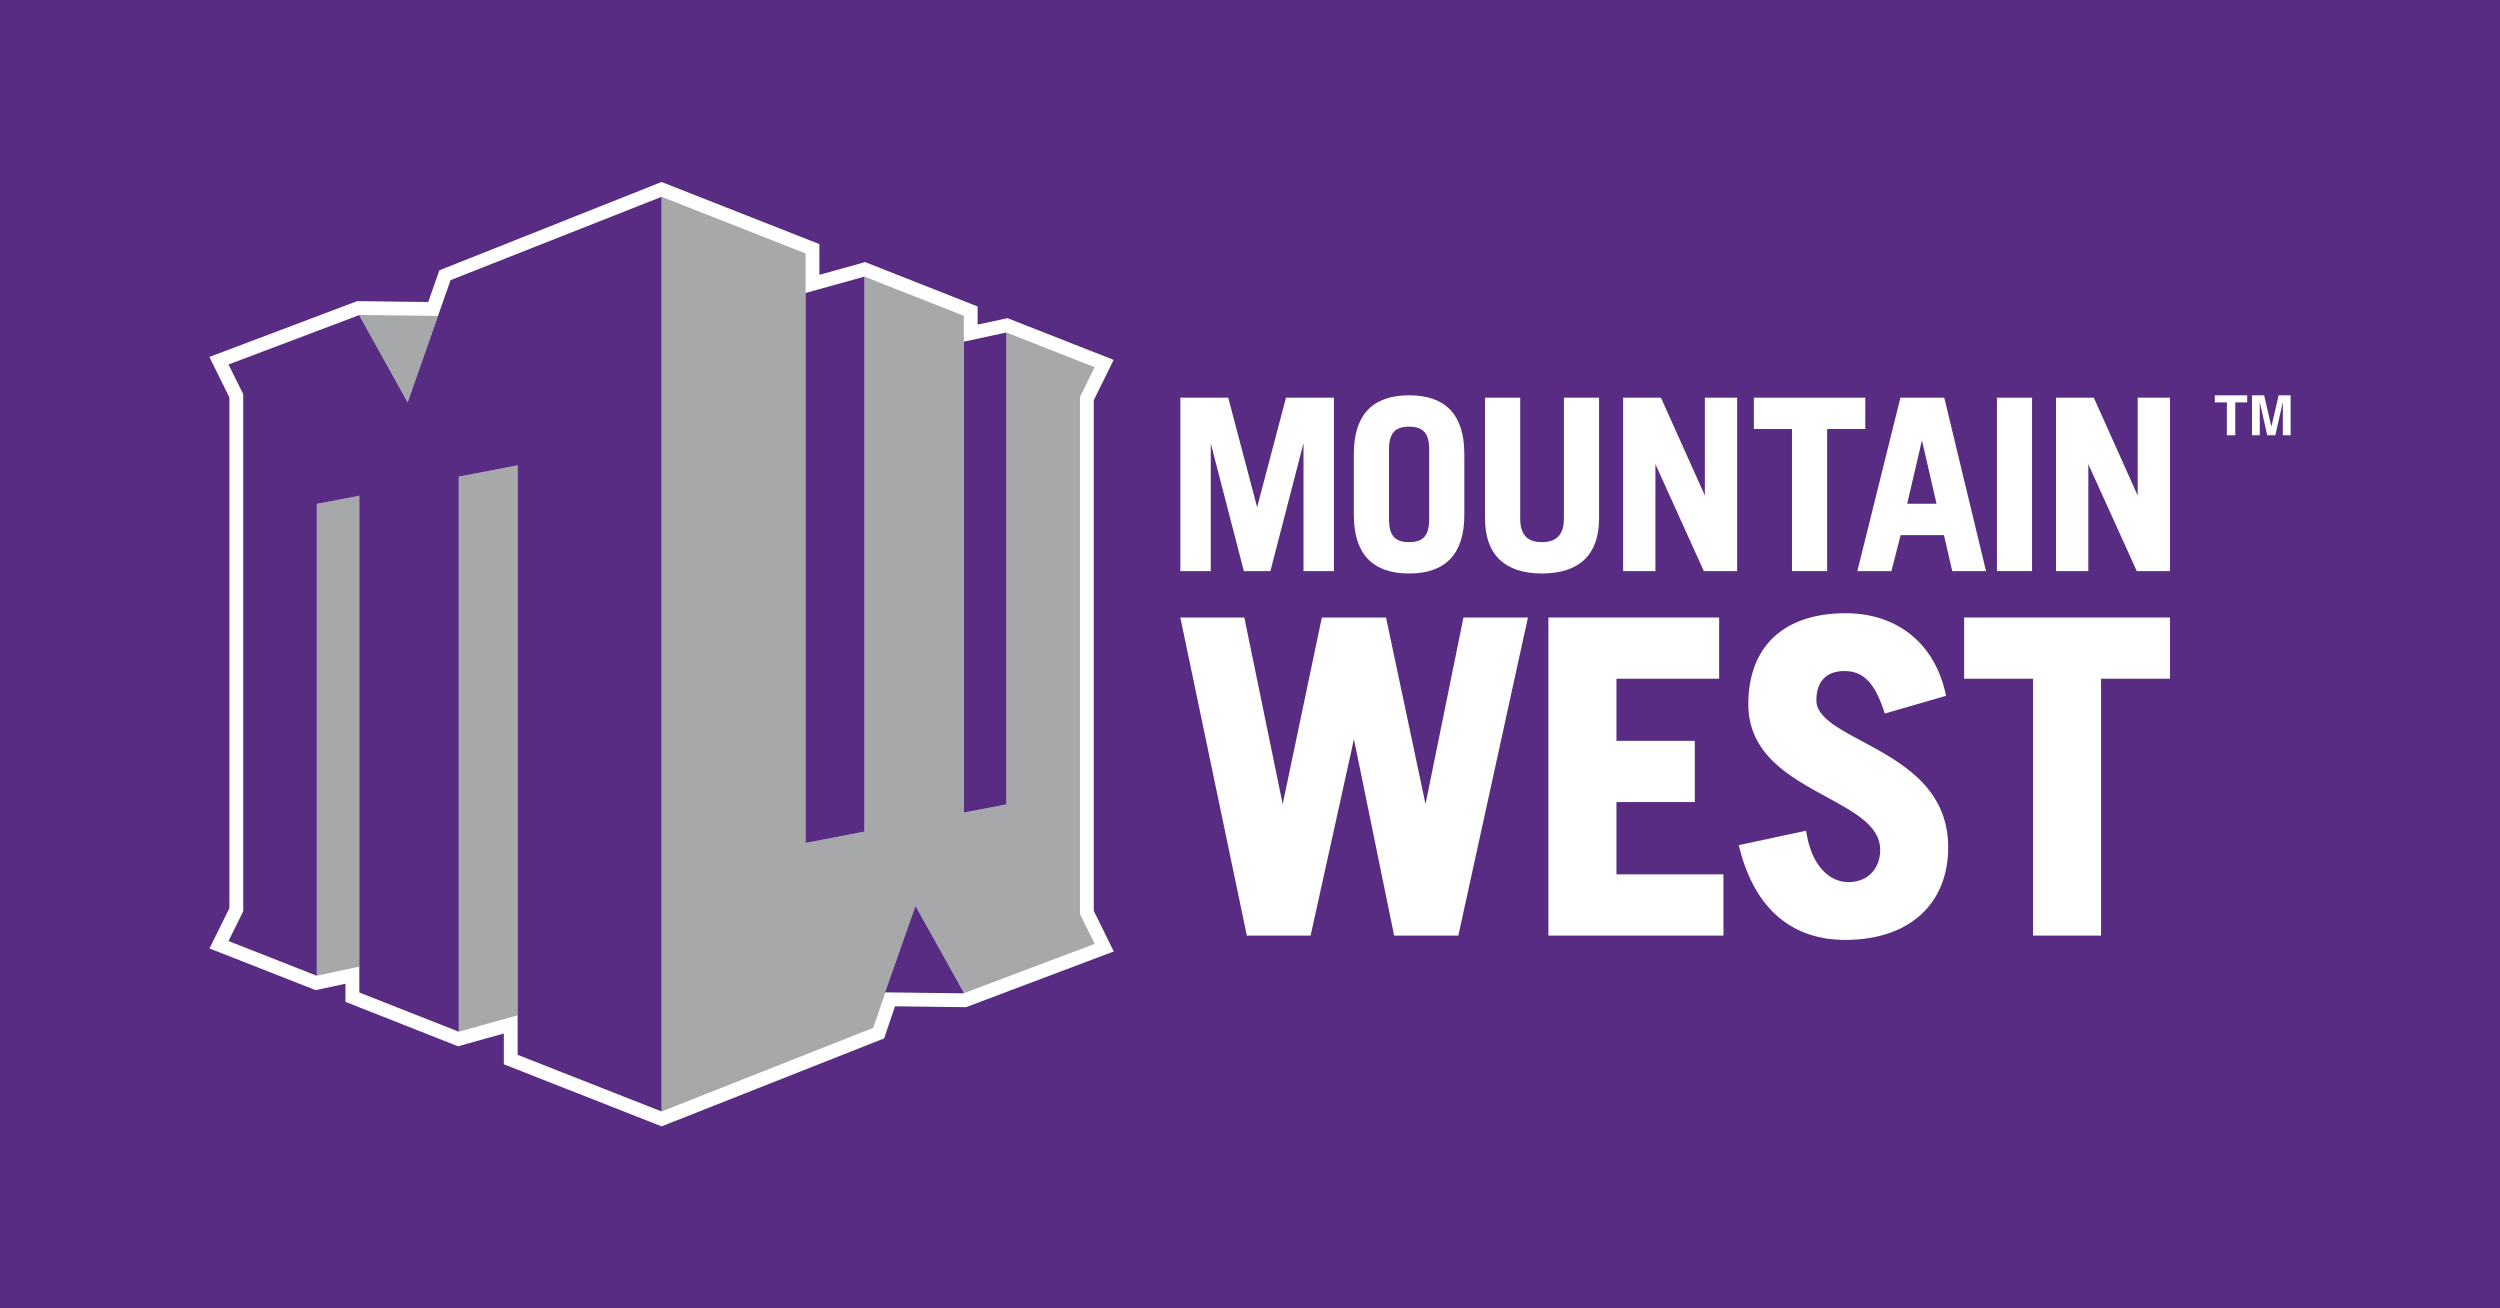
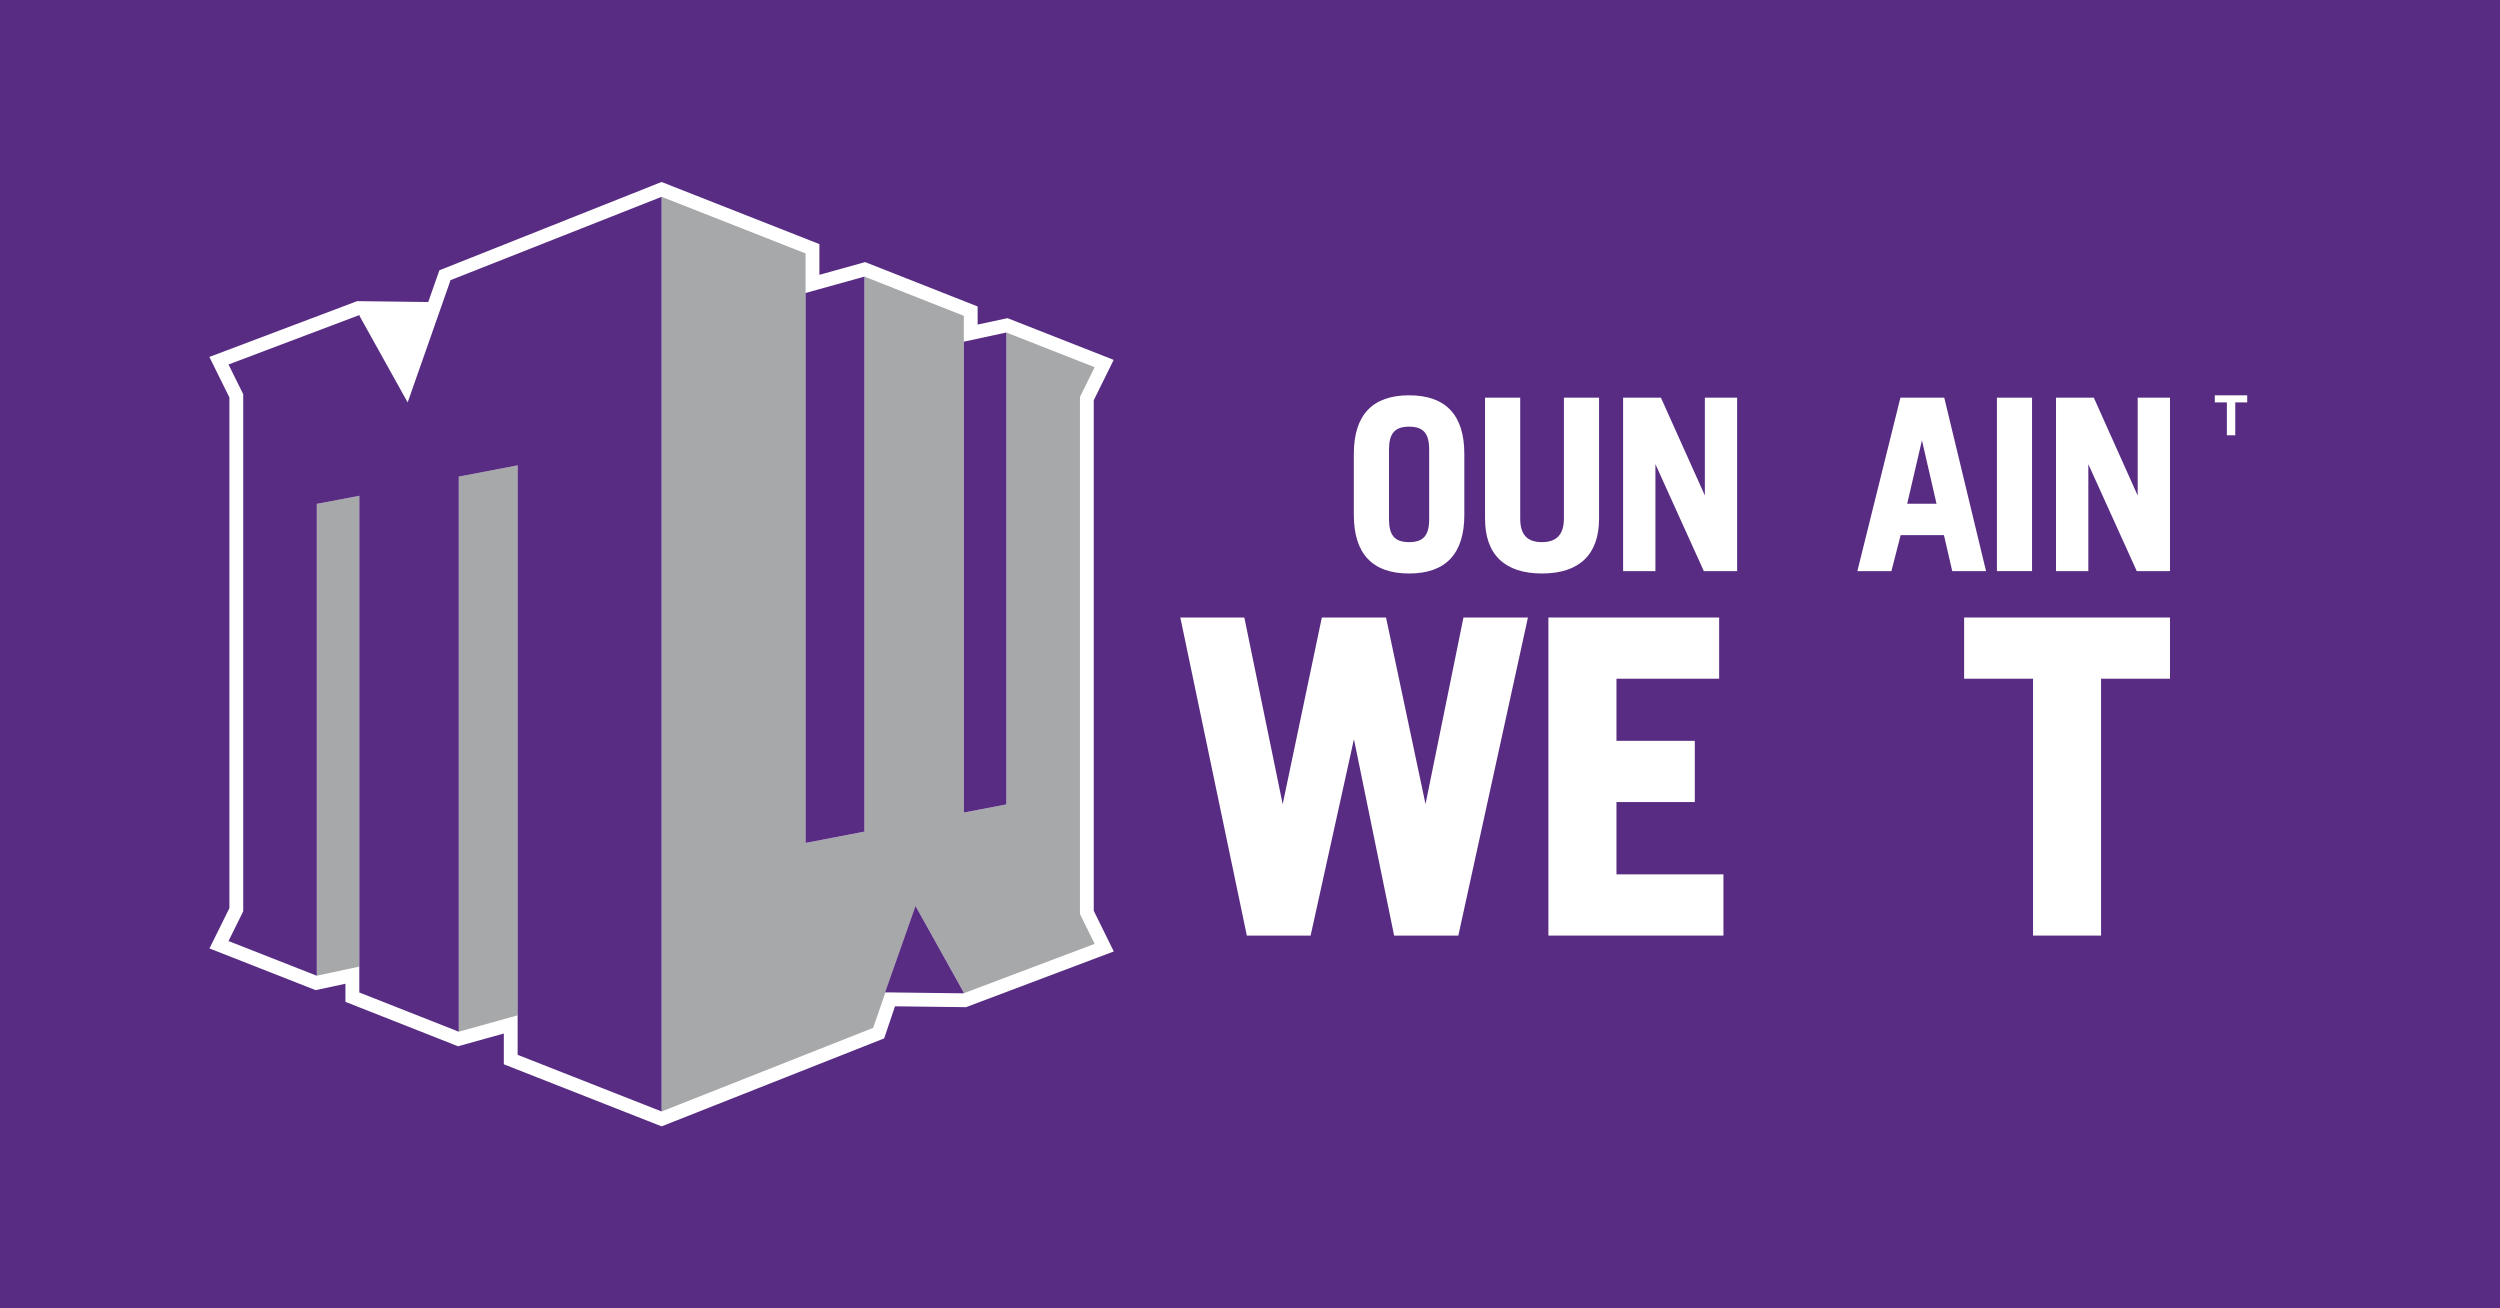
<svg xmlns="http://www.w3.org/2000/svg" version="1.1" id="Layer_1" x="0px" y="0px" viewBox="0 0 1200 628" style="enable-background:new 0 0 1200 628;" xml:space="preserve">
  <style type="text/css">
	.Drop_x0020_Shadow{fill:none;}
	.Round_x0020_Corners_x0020_2_x0020_pt{fill:#FFFFFF;stroke:#231F20;stroke-miterlimit:10;}
	.Live_x0020_Reflect_x0020_X{fill:none;}
	.Bevel_x0020_Soft{fill:url(#SVGID_1_);}
	.Dusk{fill:#FFFFFF;}
	.Foliage_GS{fill:#FFDD00;}
	.Pompadour_GS{fill-rule:evenodd;clip-rule:evenodd;fill:#44ADE2;}
	.st0{fill:#582C83;}
	.st1{fill:#FFFFFF;}
	.st2{fill:#A7A8A9;}
</style>
  <linearGradient id="SVGID_1_" gradientUnits="userSpaceOnUse" x1="436.124" y1="495.434" x2="436.831" y2="496.142">
    <stop offset="0" style="stop-color:#DEDFE3" />
    <stop offset="0.178" style="stop-color:#DADBDF" />
    <stop offset="0.361" style="stop-color:#CECFD3" />
    <stop offset="0.546" style="stop-color:#B9BCBF" />
    <stop offset="0.732" style="stop-color:#9CA0A2" />
    <stop offset="0.918" style="stop-color:#787D7E" />
    <stop offset="1" style="stop-color:#656B6C" />
  </linearGradient>
  <rect x="-2.5" y="-2.5" class="st0" width="1205" height="633" />
  <g>
    <g>
      <polygon class="st1" points="684.252,385.973 665.291,296.407 634.477,296.407 615.691,386.006 597.279,296.407 566.558,296.407     598.484,449.079 629.095,449.079 649.894,354.814 669.179,449.079 700.002,449.079 733.409,296.407 702.461,296.407   " />
      <polygon class="st1" points="775.903,384.983 813.498,384.983 813.498,355.601 775.903,355.601 775.903,325.781 825.186,325.781     825.186,296.407 743.234,296.407 743.234,449.079 827.248,449.079 827.248,419.697 775.903,419.697   " />
-       <path class="st1" d="M893.901,355.853c-11.83-6.315-22.049-11.794-22.049-19.674c0-9.091,4.769-14.074,13.469-14.074    c8.864,0,14.277,5.341,18.729,18.449l0.669,1.94l29.398-8.507l-0.462-1.996c-5.539-23.554-23.375-37.636-47.725-37.636    c-29.699,0-46.735,15.924-46.735,43.674c0,24.074,19.911,34.902,37.426,44.463c13.891,7.556,25.876,14.082,25.876,25.388    c0,9.302-6.169,15.544-15.337,15.544c-7.585,0-16.817-5.909-19.869-22.491l-0.39-2.183l-32.312,6.908l0.552,2.175    c7.386,28.342,24.886,43.326,50.603,43.326c30.462,0,49.389-17.061,49.389-44.479    C935.132,377.962,912.276,365.715,893.901,355.853z" />
      <polygon class="st1" points="942.778,325.781 975.857,325.781 975.857,449.079 1008.51,449.079 1008.51,325.781 1041.601,325.781     1041.601,296.407 942.778,296.407   " />
      <polygon class="st1" points="1063.11,193.15 1068.896,193.15 1068.896,208.936 1072.93,208.936 1072.93,193.15 1078.661,193.15     1078.661,189.749 1063.11,189.749   " />
-       <path class="st1" d="M1093.733,189.749l-3.469,15.089l-3.47-15.089h-5.84v19.187h3.738v-12.97c0-0.381-0.016-0.893-0.016-1.575    c-0.021-0.673-0.021-1.185-0.021-1.542l3.612,16.087h3.9l3.628-16.087c0,0.357,0,0.869-0.012,1.542    c-0.012,0.682-0.012,1.193-0.012,1.575v12.97h3.73v-19.187H1093.733z" />
-       <polygon class="st1" points="581.167,212.792 596.93,273.682 597.044,274.128 609.787,274.128 625.679,212.727 625.679,274.128     640.284,274.128 640.284,190.885 617.278,190.885 603.415,243.448 589.552,190.885 566.57,190.885 566.57,274.128     581.167,274.128   " />
      <path class="st1" d="M676.358,275.28c17.592,0,26.52-9.456,26.52-28.124v-29.3c0-18.652-8.928-28.108-26.52-28.108    c-17.585,0-26.517,9.456-26.517,28.108v29.3C649.841,265.824,658.773,275.28,676.358,275.28z M666.72,215.803    c0-7.816,2.808-10.998,9.639-10.998c6.85,0,9.642,3.182,9.642,10.998v33.416c0,7.808-2.792,11.006-9.642,11.006    c-6.83,0-9.639-3.198-9.639-11.006V215.803z" />
      <path class="st1" d="M767.547,248.983v-58.098h-16.869v57.993c0,7.621-3.45,11.347-10.544,11.347    c-7.114,0-10.43-3.612-10.43-11.347v-57.993h-16.882v58.098c0,17.199,9.452,26.289,27.312,26.289    C758.063,275.273,767.547,266.182,767.547,248.983z" />
      <polygon class="st1" points="818.328,237.831 797.245,190.885 779.093,190.885 779.093,274.128 794.599,274.128 794.599,222.799     817.679,273.779 817.828,274.128 833.823,274.128 833.823,190.885 818.328,190.885   " />
-       <polygon class="st1" points="860.156,274.128 877.026,274.128 877.026,205.925 895.329,205.925 895.329,190.885 841.854,190.885     841.854,205.925 860.156,205.925   " />
      <path class="st1" d="M933.355,191.348l-0.125-0.463h-21.026l-20.486,82.505l-0.17,0.746h16.326l4.44-17.272h20.787l3.871,16.801    l0.122,0.47h16.212L933.355,191.348z M915.45,241.8l7.082-30.453l7.005,30.453H915.45z" />
      <rect x="958.52" y="190.885" class="st1" width="16.862" height="83.243" />
      <polygon class="st1" points="1026.09,237.879 1005.028,190.885 986.884,190.885 986.884,274.128 1002.402,274.128     1002.402,222.808 1025.49,273.779 1025.64,274.128 1041.601,274.128 1041.601,190.885 1026.09,190.885   " />
      <polygon class="st1" points="525.005,192.111 534.567,172.744 483.595,152.713 469.266,155.789 469.266,147.105 415.266,125.807     393.307,131.91 393.307,117.171 317.552,87.351 210.901,129.743 205.557,144.97 171.415,144.548 100.5,171.332 110.115,190.787     110.115,435.898 100.545,455.248 151.497,475.263 165.818,472.195 165.818,480.896 219.854,502.209 241.833,496.09     241.833,510.862 317.576,540.649 424.397,498.428 429.604,483.023 463.686,483.444 534.616,456.693 525.005,437.197   " />
    </g>
    <g>
      <polygon class="st2" points="152.064,241.881 152.064,468.332 172.469,463.973 172.469,238.148 171.828,238.075   " />
      <polygon class="st2" points="518.375,190.544 525.428,176.268 483.039,159.604 483.039,386.128 462.634,390.023 462.634,151.593     414.909,132.771 414.909,399.179 386.676,404.609 386.676,121.659 317.568,94.461 317.568,533.507 419.097,493.379     439.433,434.843 462.61,476.432 462.524,476.797 525.428,453.04 518.375,438.731   " />
      <polygon class="st2" points="220.214,495.214 248.468,487.356 248.468,223.367 220.214,228.781   " />
-       <polygon class="st2" points="172.51,151.52 195.679,193.15 210.256,151.642 172.595,151.187   " />
    </g>
    <g>
      <polygon class="st0" points="424.868,476.335 462.524,476.797 462.61,476.432 439.433,434.843   " />
      <polygon class="st0" points="462.634,164.003 462.634,390.023 483.039,386.128 483.039,159.604   " />
      <polygon class="st0" points="386.676,404.609 414.909,399.179 414.909,132.779 386.676,140.628   " />
      <polygon class="st0" points="216.16,134.776 195.679,193.15 172.51,151.52 172.595,151.187 109.688,174.952 116.745,189.229     116.745,437.424 109.688,451.709 152.064,468.356 152.064,241.873 172.469,237.977 172.469,476.391 220.214,495.221     220.214,228.781 248.468,223.367 248.468,506.317 317.568,533.507 317.568,94.469 216.015,134.565   " />
    </g>
  </g>
</svg>